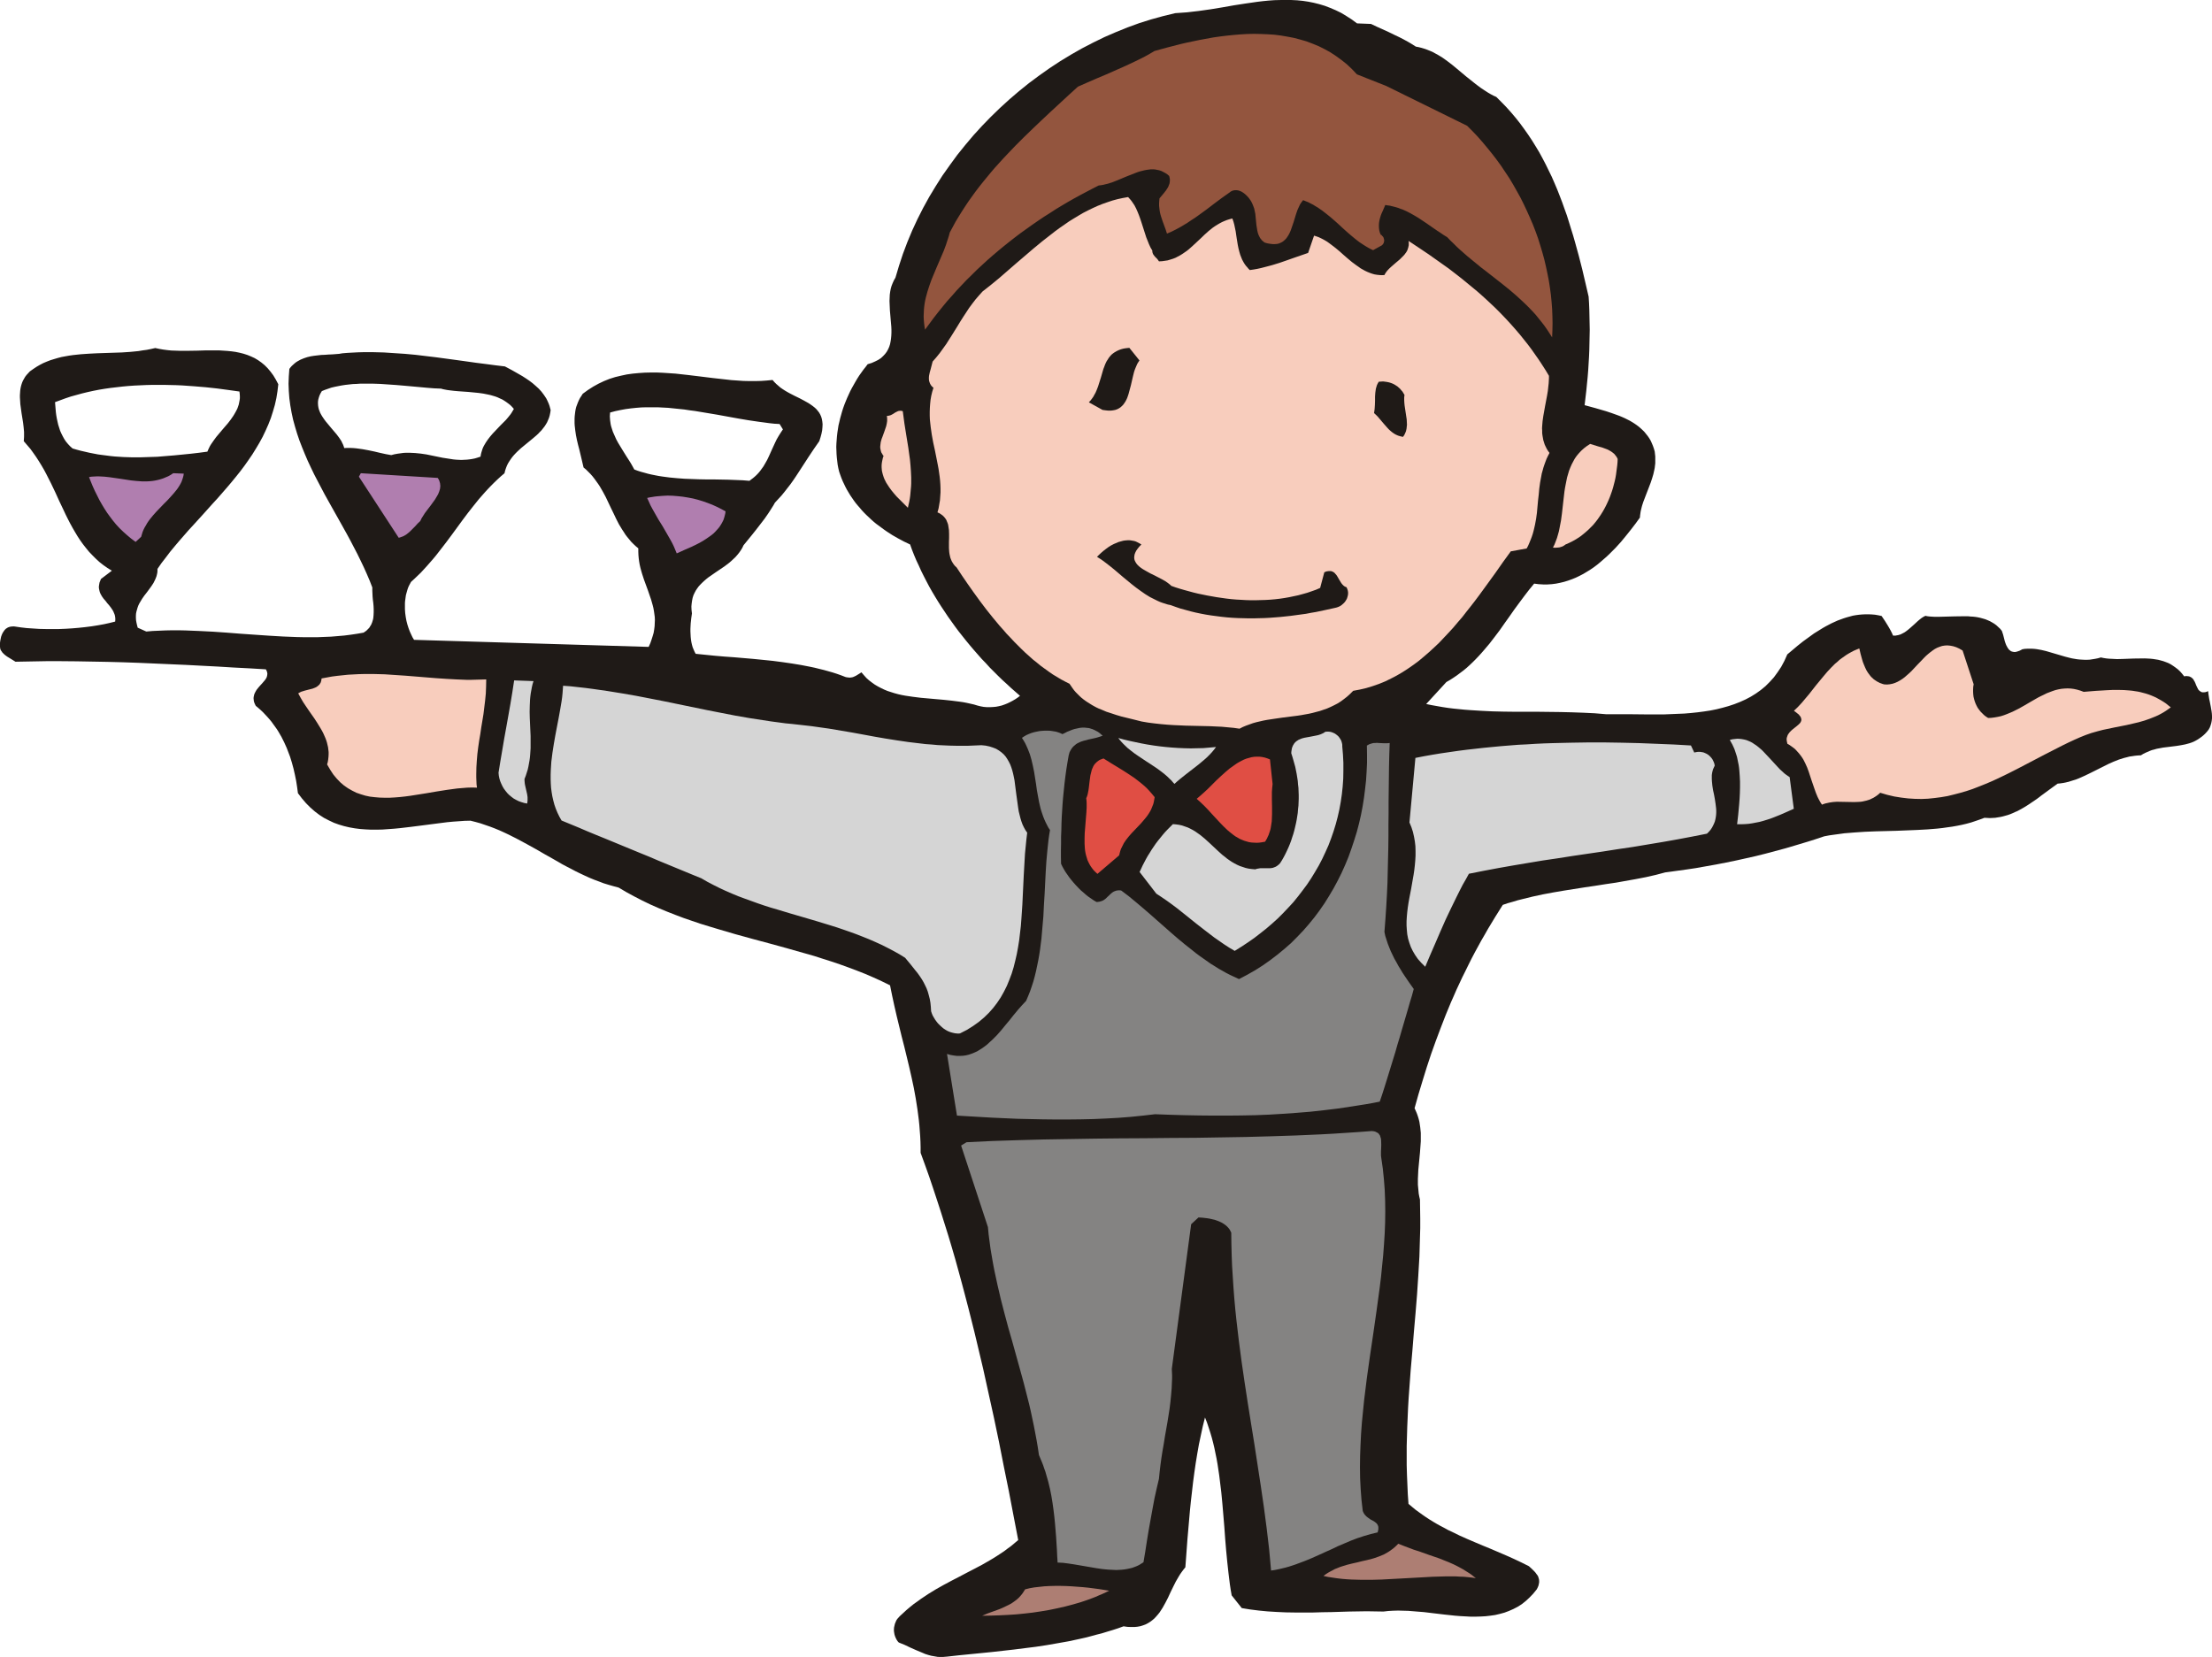
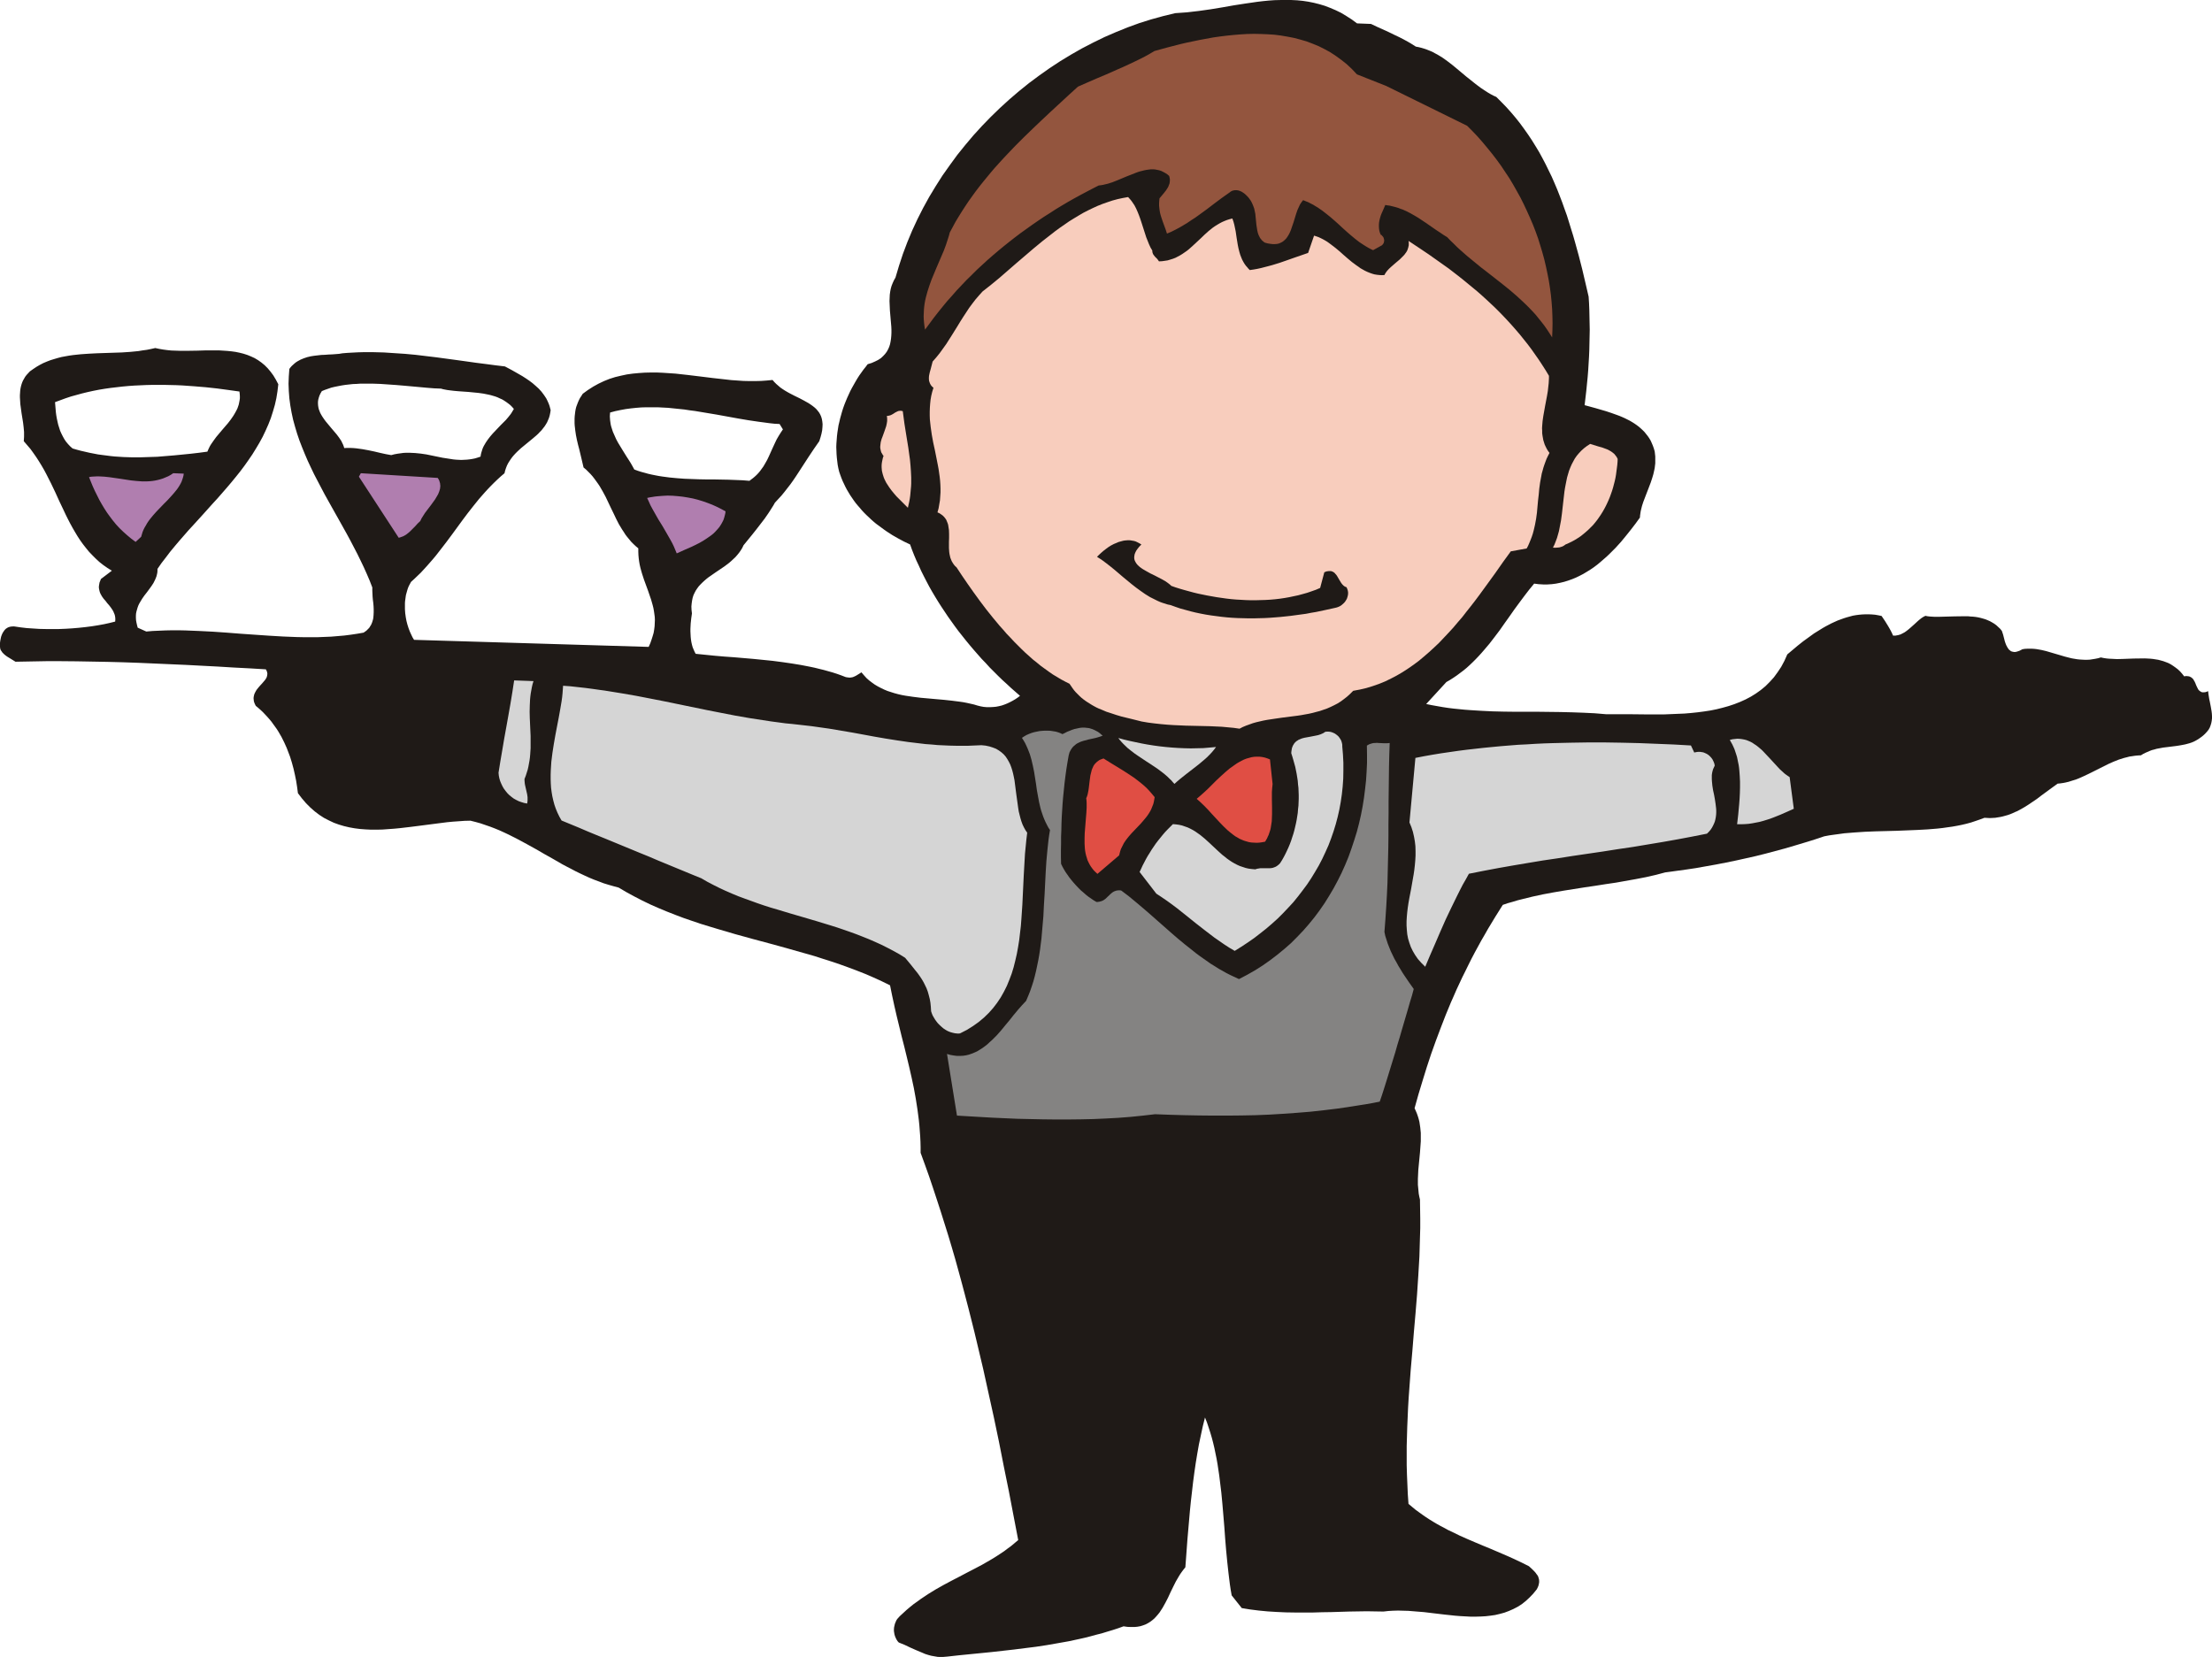
<svg xmlns="http://www.w3.org/2000/svg" width="3.309in" height="2.479in" fill-rule="evenodd" stroke-linecap="round" preserveAspectRatio="none" viewBox="0 0 16000 11989">
  <style>.brush1{fill:#1f1a17}.pen1{stroke:none}.brush3{fill:#f8cdbd}.brush5{fill:#d5d5d5}.brush6{fill:#848382}</style>
  <path d="m15972 5001-10 4-9 3-9 1h-15l-6-2-5-3-5-3-5-4-4-4-4-5-3-6-6-12-6-13-5-13-6-13-4-6-3-6-4-6-5-5-5-4-5-4-7-3-6-3-8-1-8-1h-10l-10 2-15-19-15-17-16-15-17-13-17-12-17-11-17-9-18-7-19-7-18-5-19-5-19-3-19-3-20-2-19-1-20-1-80 1-81 3-40 1-40-2-20-1-19-2-19-3-19-4-21 6-20 4-19 3-19 3-20 1h-18l-19-1-18-1-18-2-18-3-18-3-17-4-35-9-34-10-34-10-34-10-34-10-34-8-17-3-17-3-17-2-17-1h-35l-18 1-17 3-11 6-10 5-9 3-9 3-9 2-7 1-8-1-6-1-7-2-6-2-5-4-5-4-5-4-4-6-4-5-4-7-7-13-6-15-5-15-4-16-8-31-9-27-12-15-14-13-14-13-15-11-15-9-16-9-16-7-17-7-17-5-18-5-18-4-18-3-18-2-19-1-19-2h-19l-76 1-75 2-37 1h-35l-17-1-16-1-17-2-15-3-14 7-14 9-14 11-13 11-26 24-27 24-14 12-14 11-14 10-15 8-8 4-8 4-8 2-9 3-8 1-9 2h-19l-8-18-9-18-10-18-10-17-21-34-25-37-24-5-23-4-23-2-23-1h-23l-23 1-23 2-23 3-23 4-22 6-22 6-22 7-22 8-22 8-22 10-22 10-21 11-21 11-21 12-21 13-42 26-40 29-40 29-39 31-38 32-37 31-21 47-23 43-26 39-27 37-30 33-31 31-34 28-35 25-37 23-38 20-40 18-41 16-42 14-43 12-44 11-45 9-46 7-46 6-47 5-48 4-48 2-48 2-48 2h-144l-95-1h-182l-83-7-83-4-83-3-83-2-83-1-82-1h-165l-81-1-82-2-81-4-80-5-40-3-40-4-40-4-40-5-39-6-40-7-39-7-39-8 146-159 26-15 25-16 25-17 24-18 24-18 23-19 22-20 22-21 21-21 21-22 20-22 20-23 39-46 37-48 37-49 35-50 35-49 35-50 36-49 35-47 36-47 37-45 32 4 33 2h31l31-2 31-4 30-6 29-7 29-9 28-10 27-11 27-13 27-14 25-15 26-16 25-17 24-18 23-19 23-20 23-20 22-21 21-21 21-21 20-22 20-22 37-45 36-45 33-43 31-43 1-14 2-14 2-14 3-14 7-28 9-28 21-55 22-57 11-29 10-30 9-30 7-31 3-15 2-17 2-16v-50l-2-18-2-18-6-21-7-20-8-19-8-18-10-17-11-16-12-15-12-15-14-14-14-13-14-12-16-12-16-11-16-10-17-10-18-9-18-9-18-8-19-8-19-7-39-14-39-13-79-23-77-21 6-52 6-51 5-51 5-50 4-50 3-50 3-49 2-49 1-48 1-48 1-48-1-48-1-48-1-48-2-48-3-47-23-99-23-98-25-98-27-98-14-49-15-48-15-49-15-48-17-47-17-48-18-47-18-46-20-47-20-46-22-45-22-45-23-44-24-44-26-43-26-42-28-42-29-41-30-41-31-39-33-39-34-38-36-37-37-37-20-9-19-10-19-11-19-12-36-24-36-27-69-55-68-57-34-28-34-26-18-13-17-12-18-11-18-11-19-10-18-10-19-8-20-8-20-7-20-6-20-5-21-4-19-12-19-12-19-11-20-11-40-21-40-19-41-20-42-19-42-19-42-20-101-4-38-28-39-25-38-23-39-19-40-17-39-15-40-12-40-10-40-8-40-6-40-4-41-2-41-1-41 1-41 1-42 3-41 4-42 5-41 6-42 6-84 13-85 15-85 14-85 12-43 5-43 5-42 3-43 3-87 21-87 24-86 27-85 31-84 34-83 36-82 40-81 42-79 45-79 48-76 50-75 53-74 55-72 58-70 60-68 62-66 64-64 66-62 68-59 70-58 72-54 74-53 75-49 77-47 78-44 80-41 81-38 82-35 84-32 85-28 85-26 87-11 19-9 20-8 20-6 21-4 21-3 22-1 23-1 23 1 23 1 23 1 23 2 23 4 47 4 46 1 22v22l-1 22-2 21-3 20-4 20-6 19-8 18-10 18-12 16-14 15-16 15-20 13-22 11-25 11-29 9-15 20-16 20-15 21-15 21-14 22-13 22-13 23-13 23-12 23-11 24-11 24-10 24-10 25-9 25-8 25-7 25-7 25-6 26-6 25-4 26-4 26-3 26-2 26-2 26-1 26 1 25 1 26 2 26 3 26 3 25 5 26 6 25 8 23 8 22 9 22 10 21 10 21 11 21 12 20 12 20 13 19 13 19 14 19 15 18 15 17 15 18 16 17 16 16 17 16 17 16 18 16 18 15 19 14 19 14 19 14 20 14 40 26 42 24 43 23 44 21 14 39 15 38 16 38 18 38 17 38 19 38 19 37 20 38 21 37 22 37 22 36 23 36 24 36 24 36 25 35 25 35 26 35 27 34 27 34 28 34 28 33 28 32 29 33 30 31 29 32 31 31 30 30 31 30 32 29 31 29 32 28 32 28-17 13-18 12-19 11-19 10-19 9-20 8-20 7-21 5-21 4-22 2-22 1h-22l-23-2-22-4-24-6-23-7-26-6-27-6-26-5-28-4-55-7-56-6-57-5-56-5-56-5-56-7-27-4-27-4-27-5-26-6-26-7-25-8-25-8-24-10-23-11-23-12-22-13-21-15-21-16-19-17-18-20-18-21-14 9-13 8-13 8-13 6-7 3-7 2-7 1-8 1h-7l-8-1-9-1-9-2-31-12-31-11-31-10-32-9-32-9-33-8-32-8-33-7-67-13-67-11-69-10-69-9-69-7-70-7-70-6-70-6-70-5-70-6-69-7-69-7-8-15-7-16-7-17-5-18-4-18-3-19-2-19-1-20-1-20v-19l1-20 1-19 4-37 5-35-3-26-1-24 2-22 3-21 4-20 6-19 8-17 9-17 10-15 11-15 13-14 13-13 14-13 15-13 15-12 16-11 33-23 34-23 34-23 33-25 15-13 15-14 15-14 14-16 13-16 12-17 11-18 9-19 31-38 31-38 31-39 30-39 30-39 27-39 13-20 12-19 12-19 10-18 24-26 24-26 22-27 21-27 21-27 20-28 19-28 19-29 37-57 37-57 38-57 39-56 9-28 7-26 5-25 2-23 1-21-2-19-3-18-5-17-7-16-8-14-10-13-11-13-12-11-14-11-14-10-15-10-32-18-34-18-35-17-35-18-18-10-17-10-17-11-16-11-15-13-15-13-14-14-13-15-41 4-42 3-42 1h-42l-44-1-43-3-44-3-44-5-90-10-89-11-91-11-90-10-45-3-45-3-44-2h-44l-44 1-44 3-43 4-43 6-42 9-42 10-41 13-40 16-40 19-38 21-39 25-37 27-10 16-10 15-8 16-7 16-6 16-6 16-4 16-3 17-2 17-2 17-1 17v34l1 17 2 17 2 18 5 34 7 35 8 34 9 34 16 67 15 64 18 15 16 16 16 16 15 17 14 18 13 18 13 18 12 18 22 38 21 39 19 40 19 40 19 39 19 40 20 39 23 38 12 18 12 19 13 17 15 18 14 17 16 16 17 16 18 15v25l1 24 2 23 3 23 4 23 5 22 6 22 6 21 14 43 15 41 15 41 14 41 7 20 6 21 6 21 5 20 4 22 3 21 3 22 1 22-1 22-1 23-3 24-4 24-7 24-8 25-9 26-12 27-1697-51-11-18-10-21-10-22-9-24-8-25-7-27-5-27-4-29-2-29v-43l1-15 2-14 2-15 2-14 4-15 4-14 4-14 5-14 6-13 7-13 7-13 24-22 24-23 23-22 22-24 22-24 21-24 21-24 21-25 39-50 40-52 38-51 38-52 38-52 39-52 40-51 41-51 21-24 22-25 22-24 23-24 23-23 24-23 24-22 26-22 5-20 6-18 7-18 8-16 10-16 10-15 11-15 11-13 13-14 12-12 14-13 13-12 28-23 28-23 28-23 27-23 13-12 12-13 12-12 11-14 11-14 9-14 9-15 7-16 7-17 5-17 4-19 3-20-4-15-4-15-5-14-6-14-6-13-7-14-8-12-8-12-9-12-9-12-10-11-10-11-22-20-23-20-24-18-25-17-25-16-26-15-51-29-49-26-67-8-68-9-71-9-71-10-72-10-74-10-74-10-75-9-75-9-76-7-76-5-76-5-37-1-38-1h-76l-37 1-38 2-37 2-37 3-24 4-25 2-26 2-26 1-26 2-26 1-26 3-26 3-25 4-25 6-12 4-12 4-12 5-12 5-11 6-11 6-11 7-10 8-10 9-10 9-9 10-9 12-4 54-2 53 2 53 4 53 7 52 9 51 11 51 14 51 15 50 17 50 19 49 20 49 21 49 23 49 23 48 25 48 51 97 53 95 54 96 53 95 26 48 25 48 25 48 24 49 23 48 22 49 21 49 19 49v22l1 22 1 22 2 23 3 23 2 23 1 22v22l-1 22-2 21-2 10-3 10-3 10-4 10-4 9-6 9-5 9-7 8-8 8-8 8-10 7-10 7-46 8-47 7-47 6-47 4-48 4-49 2-49 2h-99l-50-1-51-2-50-2-102-6-102-7-101-7-102-8-101-7-99-5-50-2-49-2-48-1h-48l-48 1-47 2-46 2-46 4-62-28-5-19-4-18-3-17-1-17v-16l1-15 3-15 4-14 4-14 5-14 6-13 7-12 15-25 16-23 18-23 17-23 16-22 15-23 6-12 6-12 5-12 5-13 3-12 3-14 1-13v-14l29-42 31-40 31-41 33-40 33-39 34-39 34-39 35-38 70-77 69-77 35-38 34-39 34-39 33-39 32-39 32-40 30-40 29-41 28-41 26-42 25-42 24-44 21-44 20-45 18-46 15-47 14-48 11-49 8-50 6-51-18-34-18-30-20-27-21-25-22-22-23-19-24-17-25-15-26-12-27-11-28-9-28-7-29-6-29-4-30-3-30-2-31-2h-94l-63 2-63 1h-63l-30-1-31-1-30-3-30-4-29-5-28-6-31 7-30 6-30 4-30 5-30 3-31 3-30 2-30 2-60 2-60 2-60 2-58 3-30 2-28 2-29 3-28 3-28 4-28 5-27 5-27 7-27 8-26 8-26 10-26 11-25 13-24 14-24 16-24 17-12 13-12 13-10 13-8 14-8 14-6 14-5 15-4 15-3 15-2 15-1 16-1 15v16l1 16 1 16 1 17 9 66 11 68 4 34 3 33v34l-1 17-1 16 24 28 24 28 21 29 21 30 20 31 19 31 18 31 17 32 33 65 31 65 30 66 31 65 15 32 16 32 16 31 17 31 18 31 18 30 19 29 20 28 22 28 22 27 24 25 25 25 26 24 28 22 30 21 32 20-79 60-5 13-5 12-2 11-2 12-1 10 1 11 2 10 2 9 3 10 4 9 5 9 5 9 12 17 14 16 13 17 14 16 13 17 12 18 5 9 4 10 4 9 3 10 2 11 1 10v12l-1 11-40 10-41 9-44 8-44 7-47 6-47 5-47 4-48 3-49 2h-95l-47-1-46-3-45-3-43-5-41-6-8-1H86l-7 1-7 1-6 2-6 2-6 3-6 4-5 3-5 5-4 4-8 11-7 11-6 13-5 14-3 14-3 15-2 15v30l2 14 4 10 6 8 5 8 7 7 6 6 7 6 8 6 7 5 31 19 29 18 110-2 110-2h111l111 1 112 2 112 2 113 3 113 4 114 5 113 5 115 5 114 6 116 6 115 7 116 6 116 7 5 9 3 8 2 8 1 7-1 8-1 7-2 7-3 8-9 14-11 13-12 14-13 14-13 15-12 15-5 8-5 9-4 8-4 9-2 9-2 9-1 10 1 10 1 10 3 11 5 12 6 12 18 15 17 15 17 16 16 17 15 16 15 17 15 18 13 18 13 18 13 18 12 19 11 19 11 19 10 20 10 20 9 20 9 20 8 21 8 21 8 21 13 42 12 44 10 44 9 44 7 45 6 45 29 38 30 35 31 31 32 28 33 25 34 22 35 18 36 17 36 13 37 11 38 9 39 7 39 5 40 3 41 2h40l42-1 41-3 42-3 42-4 85-10 86-11 85-11 86-11 42-4 43-3 42-3 42-1 36 9 36 10 35 12 35 12 34 13 34 14 33 15 34 16 65 33 65 35 65 36 64 37 64 36 64 37 32 17 33 17 32 17 33 16 34 16 33 15 34 14 35 13 34 13 36 11 35 10 37 10 56 33 57 31 58 30 58 28 59 26 60 25 61 24 61 23 61 21 62 21 62 19 63 19 126 37 127 35 127 34 127 35 63 18 64 18 63 18 62 20 63 20 62 21 61 22 61 23 61 24 60 26 59 27 59 29 15 74 16 74 17 74 18 74 18 74 19 74 18 74 18 75 17 75 16 75 14 77 12 77 5 38 5 39 4 39 3 40 3 39 2 40 1 40v40l31 85 30 84 29 86 28 85 28 86 27 86 27 86 26 87 25 86 24 87 24 88 23 87 23 88 22 87 22 88 21 88 42 177 39 177 39 177 37 177 35 178 36 177 34 178 34 177-25 21-25 21-26 19-25 19-27 18-26 17-27 17-27 16-54 31-55 29-56 29-55 29-56 29-56 30-55 31-54 33-27 18-27 18-26 19-27 19-26 21-25 21-25 23-25 23-9 10-9 10-7 11-5 12-5 12-3 13-3 13-1 13v13l2 13 2 12 4 13 5 12 6 12 7 11 9 10 42 17 42 20 43 19 43 18 21 9 22 7 22 6 23 4 23 4 23 1h11l12-1 12-1 12-1 81-9 80-8 81-8 80-8 80-9 80-9 79-10 80-10 79-12 80-14 79-14 79-17 40-9 39-10 40-11 40-10 39-12 40-12 40-13 39-14 28 4 26 1h24l22-2 22-4 19-6 19-7 17-9 16-10 16-12 14-12 13-14 13-15 12-15 11-17 11-17 20-36 19-37 18-39 19-39 19-38 21-36 11-18 12-17 12-16 13-16 5-66 5-68 5-68 6-69 6-69 6-69 7-69 8-69 8-70 9-68 10-69 11-67 12-68 14-66 14-65 16-64 14 35 12 36 12 37 11 37 10 38 9 38 8 39 8 39 7 40 6 40 6 40 5 41 10 82 8 84 7 83 7 84 6 84 7 84 8 83 9 82 5 41 5 40 6 40 7 40 73 92 30 5 31 5 32 4 32 4 63 6 65 4 66 3 65 1h132l66-2 66-1 65-2 64-2 64-1 63-1 61 1 60 1 35-4 35-2 36-1 37 1 37 1 37 3 37 3 38 3 75 9 76 9 38 4 37 4 38 3 37 2 37 2h36l36-1 36-2 35-4 35-5 34-8 33-9 32-12 32-14 31-16 30-19 29-23 27-25 27-28 26-32 7-14 5-12 3-13 2-11v-11l-1-11-3-10-3-10-5-9-7-9-7-10-8-9-19-19-21-19-54-27-55-26-56-25-56-24-56-24-56-23-57-24-56-24-56-25-55-27-28-13-27-15-27-14-27-15-27-16-26-16-26-17-26-18-25-18-26-19-24-20-25-21-5-70-3-70-3-70-2-70v-138l2-70 2-69 3-69 3-69 4-68 5-69 10-137 12-137 11-137 12-137 11-136 9-137 4-68 4-69 2-68 2-69 2-68v-69l-1-69-1-69-5-22-4-21-2-22-2-21-2-21v-43l1-21 2-43 4-42 4-41 4-42 3-41 3-41v-61l-2-20-2-20-3-20-3-20-5-20-6-20-7-20-8-19-9-20 28-100 30-99 30-97 32-97 34-95 35-93 36-93 38-92 20-45 20-46 21-45 21-45 22-44 22-45 22-44 23-44 24-44 24-44 25-43 25-44 26-43 26-43 27-43 27-43 35-12 36-10 36-11 36-9 73-18 74-16 75-14 76-13 76-12 76-12 75-11 76-12 75-11 73-13 73-13 72-14 35-8 35-8 34-9 34-9 74-10 73-10 74-11 73-13 73-13 72-14 73-15 72-16 71-16 72-18 71-19 71-19 71-21 70-21 71-22 69-23 37-7 36-5 37-5 36-5 75-6 75-5 75-3 76-2 76-2 75-3 74-3 74-4 37-3 36-3 36-4 35-5 36-5 34-6 35-7 34-8 33-9 33-11 32-11 32-12 20 1 19 1 20-1 19-1 18-3 19-3 18-4 18-5 18-5 17-6 17-7 17-8 17-7 17-9 16-9 16-9 32-20 31-21 31-21 30-23 60-44 59-43 20-2 20-3 19-4 19-4 19-6 19-6 19-6 18-7 36-16 36-17 36-18 36-18 36-18 36-18 36-16 38-15 19-6 19-6 20-5 19-5 21-3 20-3 21-2 21-1 16-10 16-8 16-7 16-7 16-6 16-4 17-5 16-3 32-6 33-4 32-4 32-4 31-5 31-6 15-4 15-4 15-5 15-6 14-7 14-8 14-9 14-10 14-11 13-12 13-14 13-16 9-16 6-16 5-17 3-16 2-17v-17l-1-17-2-17-6-35-7-36-4-18-3-19-3-19-2-19zM525 3245l-18-16-15-16-15-18-12-18-11-20-10-20-9-20-7-22-7-22-5-22-5-23-4-23-3-23-2-24-2-24-2-24 38-14 38-14 39-13 40-11 40-11 41-10 41-9 41-8 42-7 42-6 43-5 43-5 43-4 43-3 43-2 44-2 43-1h87l43 1 43 1 44 2 42 3 43 3 84 7 83 9 82 11 79 11 2 17 1 16v16l-2 15-3 15-3 15-5 15-5 14-7 14-7 13-8 14-8 13-18 26-20 26-43 50-42 50-19 26-18 26-8 13-7 14-6 13-6 14-60 8-60 7-60 6-61 6-61 5-60 5-62 2-61 2h-61l-61-2-31-2-31-2-30-3-31-4-31-4-30-4-31-6-31-6-30-7-31-7-30-8-31-9zm1965-3-4-13-5-13-6-12-6-13-8-12-8-12-9-12-9-12-40-47-39-47-9-12-9-13-8-12-7-12-7-13-5-13-5-13-3-13-2-13-1-14v-14l2-15 4-15 5-15 7-15 10-17 22-9 23-8 23-8 25-6 25-5 26-5 26-4 27-3 27-3 27-1 28-2h86l58 2 58 4 58 4 58 5 56 5 55 5 54 5 51 4 49 2 14 4 15 3 16 3 15 2 33 4 34 3 71 5 72 7 36 5 35 7 18 4 17 5 17 5 16 6 17 8 16 7 15 9 15 10 15 11 14 11 13 13 13 15-6 10-6 10-6 10-7 10-16 20-17 20-38 38-38 40-19 20-18 21-17 22-15 22-7 12-7 12-6 12-5 13-4 13-4 13-3 13-2 14-21 7-20 6-20 4-20 3-19 2-20 1-20 1-19-1-19-1-20-2-19-3-19-3-39-6-39-8-39-8-39-8-41-6-40-4-21-1-21-1h-21l-21 1-22 3-22 3-22 4-23 6-39-7-41-9-42-10-43-9-22-4-22-4-22-3-22-3-22-2-22-1h-22l-21 1zm2098 155-12-22-13-23-15-24-15-23-31-50-31-51-14-26-12-27-12-27-9-28-4-13-3-14-2-14-2-14-1-14-1-14 1-14 1-14 37-10 38-8 38-7 38-5 38-4 38-3 38-1h78l38 2 39 2 39 4 39 4 39 4 39 6 39 5 78 13 78 13 77 14 77 14 77 13 75 11 38 5 37 5 37 4 37 2 24 39-16 24-15 24-14 24-12 25-23 50-22 49-12 25-13 23-14 24-16 22-8 11-9 11-10 11-10 10-11 10-12 10-12 9-13 10-50-4-51-2-52-2-52-1-53-1h-53l-53-1-54-2-53-2-53-4-53-5-53-7-26-4-26-5-25-5-26-6-25-7-26-7-25-8-24-9z" class="pen1 brush1" />
  <path d="m10027 622 585 288 39 39 37 39 36 41 35 42 34 42 33 43 32 44 30 45 30 45 28 47 26 46 26 47 24 48 23 49 22 49 21 49 19 49 18 50 16 51 15 50 14 51 12 51 11 52 10 51 8 51 7 52 5 51 4 52 2 51 1 52-1 51-2 51-19-30-19-29-19-27-21-27-21-26-21-26-22-24-23-24-23-23-24-23-24-22-24-22-49-42-51-41-51-40-51-40-52-40-50-41-51-42-49-43-25-23-23-23-24-23-23-24-26-16-25-17-26-17-26-18-52-36-54-36-27-16-28-16-29-15-29-13-15-5-15-6-16-5-15-4-16-4-16-4-16-2-17-3-10 24-11 25-6 13-5 13-4 13-4 14-3 14-2 13-1 14v14l1 15 2 14 4 14 6 15 5 2 4 4 3 4 4 4 3 4 2 5 2 6 1 5 1 5v6l-1 5-1 6-2 5-3 5-4 5-4 5-65 36-17-8-17-9-17-10-16-10-32-21-31-24-30-25-29-25-30-27-29-27-29-26-30-26-31-25-31-24-16-11-16-11-17-10-16-10-18-9-17-9-18-7-19-8-8 10-8 11-7 11-6 13-12 26-10 29-18 59-20 58-6 14-6 13-7 12-7 11-8 11-9 9-10 9-10 7-12 6-12 5-14 3-15 1h-16l-17-2-19-3-21-6-7-5-7-6-7-6-5-7-6-7-4-7-4-8-4-8-6-17-4-18-3-19-3-19-4-40-4-41-4-19-4-19-7-19-7-17-5-10-6-11-7-10-8-11-9-10-10-10-10-9-11-8-11-7-11-5-12-4-13-2h-12l-6 1-6 1-7 2-6 3-6 3-6 5-58 41-55 41-55 42-55 40-28 20-28 18-28 19-28 17-29 17-30 16-30 15-31 13-9-28-11-30-11-30-10-30-5-16-4-16-3-17-2-16-2-18v-17l1-18 2-19 16-19 15-18 15-19 13-20 5-9 4-11 4-10 2-11 1-11v-11l-2-11-3-12-14-12-14-9-15-8-14-7-15-5-15-3-15-3-15-1h-15l-16 2-15 2-16 3-16 4-16 4-16 5-16 6-66 26-67 28-33 13-34 11-17 4-16 4-17 3-17 2-45 23-44 23-45 24-44 24-44 25-44 26-43 26-43 28-43 27-43 29-42 29-42 30-42 30-41 31-41 32-40 32-40 33-40 34-39 34-38 35-38 35-37 37-37 36-36 38-36 38-34 39-35 39-33 40-33 41-32 41-31 42-31 42-4-24-3-25-2-24-1-24 1-23 1-24 2-22 3-23 4-22 5-22 6-22 6-22 14-43 15-42 35-84 36-84 18-42 16-43 7-22 7-21 7-22 6-23 21-39 21-39 23-38 23-37 24-37 24-36 25-35 26-36 26-34 27-34 28-34 28-34 28-33 29-32 29-32 30-32 61-64 62-62 64-62 64-61 65-61 66-61 66-61 67-61 68-30 69-30 69-29 70-31 70-31 70-33 35-17 35-18 34-19 34-20 91-25 93-24 47-11 48-10 48-10 49-9 49-9 49-7 49-6 49-5 49-4 50-3 49-1 48 1 49 2 48 3 48 6 47 8 47 9 46 12 45 13 45 17 44 18 42 21 42 23 41 27 40 29 39 31 37 35 36 38 212 84z" class="pen1" style="fill:#93553e" />
  <path d="M8335 1813v7l1 6 2 6 2 6 7 10 7 9 8 8 8 8 7 9 6 9 22-1 21-3 20-3 20-6 19-6 18-7 17-9 17-9 16-10 16-11 16-11 15-12 29-26 28-26 29-27 28-27 29-26 30-24 16-11 16-10 17-10 17-9 18-8 18-7 19-6 20-5 8 23 6 22 5 24 5 24 7 48 8 49 5 25 6 24 7 24 9 23 5 12 6 11 6 11 7 11 8 11 9 10 9 11 10 10 28-4 28-5 27-6 27-7 27-7 26-7 26-8 26-8 52-18 51-18 52-18 52-18 43-125 16 5 17 6 15 7 16 8 16 9 15 9 15 11 15 11 30 23 30 25 29 26 30 26 30 25 31 23 16 11 15 11 16 9 16 9 17 8 17 7 17 6 17 5 18 3 18 2 18 1 19-1 4-8 5-8 5-7 6-8 13-14 15-14 31-27 32-27 14-14 14-14 7-8 5-7 6-8 5-8 4-8 3-9 3-9 2-9 2-9v-20l-2-11 74 49 73 49 72 51 72 51 35 27 35 27 34 27 34 28 34 28 34 28 33 29 33 30 32 30 32 30 31 31 31 32 30 32 30 33 29 33 29 34 28 35 28 35 27 36 26 37 26 37 25 38 25 39 24 40v18l-1 18-1 18-2 18-4 37-6 36-14 74-13 73-5 35-3 36-1 17 1 17v18l2 16 3 17 3 17 5 16 5 16 7 15 8 16 9 15 11 15-11 21-10 21-8 21-8 22-7 21-6 22-6 21-4 22-8 43-6 44-4 44-5 43-4 44-4 44-6 44-8 43-5 22-5 21-6 22-7 21-8 21-9 22-9 21-11 21-115 21-56 77-56 80-58 80-59 81-30 40-31 40-31 39-31 40-33 38-32 38-34 37-34 36-34 36-36 34-36 33-37 32-37 31-39 29-39 27-40 26-41 24-42 22-43 21-44 18-46 16-46 14-47 11-48 9-22 22-22 20-23 18-23 17-24 15-25 13-25 12-25 11-26 9-26 9-27 7-26 7-27 6-28 5-27 5-27 4-55 7-55 7-55 8-53 8-27 5-26 6-26 6-25 7-25 9-25 9-24 10-23 12-42-6-43-4-43-4-43-2-43-2-43-1-44-1-43-1-45-1-44-2-45-2-45-3-45-4-46-5-47-6-47-8-72-18-74-18-37-11-36-12-37-12-35-15-18-7-17-8-17-9-16-9-16-10-16-10-15-10-15-11-15-12-14-13-13-13-13-13-13-15-11-15-11-16-11-16-30-15-30-16-30-18-30-18-29-20-29-21-29-21-28-23-29-23-28-25-28-25-27-26-27-27-27-27-26-28-27-28-25-29-26-29-25-30-25-30-48-60-46-61-45-62-43-61-41-60-39-59-11-10-9-11-8-12-7-12-5-12-5-13-3-13-3-14-2-14-1-14-1-15v-44l1-29v-29l-1-28-2-13-2-13-2-13-4-12-5-12-5-12-7-10-8-10-10-10-11-8-12-8-15-7 8-29 5-29 5-29 2-29 2-28v-29l-1-28-2-28-3-28-4-28-4-28-5-27-11-56-11-55-12-55-10-55-4-28-4-28-3-27-3-28-1-28v-28l1-29 2-28 3-29 5-29 7-29 9-29-11-10-8-10-6-11-4-11-3-10-1-12v-11l1-12 5-24 7-25 7-27 7-27 27-31 25-31 23-32 23-32 42-66 41-66 20-33 21-33 21-32 21-32 23-31 23-30 25-29 26-29 61-48 62-51 61-53 61-53 62-53 62-53 63-52 64-50 32-25 33-24 32-22 33-23 34-21 33-20 34-20 35-18 35-17 35-16 35-14 37-13 36-12 37-10 37-8 39-7 8 9 9 10 8 10 7 10 14 21 12 23 11 25 10 25 9 25 9 27 17 53 17 53 10 25 10 25 11 24 13 22z" class="pen1 brush3" />
-   <path d="m8242 2608-8 12-8 13-6 14-6 14-6 15-5 15-4 16-4 16-15 65-17 63-5 15-5 14-6 13-7 13-8 12-8 11-9 9-10 9-12 8-12 6-14 5-16 3-16 2h-19l-19-2-22-3-99-55 12-13 10-13 10-14 8-15 8-14 7-16 6-15 6-16 20-63 18-62 6-15 5-14 6-14 7-14 8-12 8-13 9-11 10-11 11-9 13-9 14-8 15-7 16-6 19-5 20-3 21-2 73 91zm1917 249-2 19v20l1 19 2 20 6 40 6 40 3 19 1 20 1 19-2 18-1 10-2 9-2 9-3 8-4 9-4 9-5 8-6 8-18-4-17-5-16-7-14-8-14-10-12-10-12-11-12-13-22-25-23-27-11-13-12-14-13-13-13-12 2-15 2-14 1-15 1-15 1-30v-30l1-15 1-14 2-14 2-14 4-14 4-13 6-12 7-12 16-1 16-1 15 2 14 2 14 3 13 4 13 5 12 6 11 7 11 7 10 9 10 9 8 10 9 10 7 12 7 11z" class="pen1 brush1" />
  <path d="m6530 2975 12 90 14 88 7 43 7 43 6 44 6 43 4 43 3 42 2 44v43l-1 21-2 22-2 22-2 22-3 22-4 22-5 22-5 23-41-41-41-41-19-22-18-22-16-22-15-23-7-11-6-12-6-12-5-12-4-12-4-13-3-12-3-13-1-12-1-13v-13l1-14 2-13 3-14 3-14 5-14-6-8-5-9-5-8-3-9-2-9-2-9-1-8v-9l1-9 1-9 1-9 2-9 5-18 7-18 13-36 13-38 4-18 3-19v-19l-1-10-1-9h9l8-2 8-2 7-3 13-7 12-8 7-4 6-3 6-3 7-3 7-1 8-1 8 1 9 2zm5171 346-1 22-2 23-3 23-3 23-3 23-4 23-5 23-6 23-6 23-7 23-8 23-8 22-9 22-10 22-10 21-11 21-12 21-13 21-13 19-14 20-15 19-15 18-17 17-17 17-18 16-19 16-19 15-21 14-21 13-22 12-23 11-23 10-5 4-6 4-5 3-6 3-12 4-11 3-12 1-12 1h-11l-10-1 11-22 9-23 9-24 7-24 7-25 5-25 5-26 5-26 7-52 6-53 6-53 6-52 4-26 5-26 5-25 5-25 7-24 7-24 9-23 10-23 11-21 12-22 14-20 16-19 17-18 20-18 21-16 23-15 29 9 29 9 29 8 27 10 13 5 13 7 12 7 11 8 11 9 9 11 9 12 7 14z" class="pen1 brush3" />
  <path d="m3166 3458 6 9 5 10 3 10 3 10 1 10 1 9-1 10-1 10-3 10-3 10-4 10-4 10-11 19-12 20-29 40-29 38-15 20-12 19-12 19-9 19-19 18-18 20-19 19-18 18-9 8-10 8-9 7-10 6-11 6-11 4-11 4-11 3-288-442 14-25 556 34zm-1837-31-2 15-4 15-5 15-5 14-7 14-8 14-9 14-9 13-22 27-23 26-24 26-26 26-26 27-26 27-25 28-23 28-11 15-10 15-9 16-9 15-8 16-7 17-5 17-5 17-40 37-31-23-30-25-28-25-27-26-25-27-23-28-22-29-21-29-20-31-18-30-18-32-16-32-16-32-15-33-14-34-13-33 18-3 18-1 19-1h18l38 2 37 4 77 11 78 12 39 4 39 3h39l19-1 20-2 19-3 19-4 19-5 19-6 19-8 19-8 18-10 18-12 76 3zm3919 273-2 16-4 16-4 15-5 15-7 14-7 13-8 13-8 12-10 12-10 11-10 11-11 11-12 10-12 9-13 9-13 9-26 17-28 16-28 14-29 14-55 24-51 23-10-24-10-24-12-25-13-24-28-49-29-50-31-50-29-51-14-25-14-26-12-27-12-26 18-4 19-3 18-3 18-2 37-3 37-2 37 1 37 3 37 4 37 6 37 7 35 9 36 11 34 12 34 13 33 15 32 16 31 17z" class="pen1" style="fill:#b07eaf" />
  <path d="m8256 3940-15 15-12 15-10 14-7 14-5 13-2 12-1 11 1 12 3 10 5 10 6 10 7 9 9 9 10 9 11 8 12 8 26 15 27 15 29 14 29 15 27 14 26 15 11 8 11 8 10 8 8 8 31 11 32 10 31 9 33 9 33 9 33 8 34 7 34 7 34 6 34 6 35 5 35 5 35 4 35 3 36 2 35 2 35 1h36l35-1 35-1 35-2 34-3 35-4 34-5 34-6 33-7 33-7 33-9 32-9 32-11 31-11 30-13 30-113 9-4 9-3 8-1 8-1h14l6 2 6 2 5 3 5 3 5 4 4 5 9 10 7 11 14 24 14 23 8 10 9 9 4 3 5 3 6 3 6 2 5 12 4 12 2 12v13l-2 12-3 11-4 12-6 10-7 11-8 9-9 8-9 8-11 7-11 5-11 4-12 3-68 15-71 15-36 6-36 7-37 5-37 5-37 5-37 4-38 4-38 3-39 3-38 2-39 1-38 1h-39l-38-1-39-1-39-2-38-3-39-4-38-5-38-5-38-6-37-7-38-8-37-9-36-10-37-10-35-12-36-13-20-4-19-6-19-6-19-7-18-8-18-9-18-9-18-9-34-21-33-23-33-24-32-25-63-52-61-52-32-26-31-24-31-23-33-21 14-14 15-14 16-14 18-14 19-14 19-12 21-11 22-9 11-5 11-3 11-3 11-3 11-2 11-1 12-1h11l11 1 11 2 12 2 11 3 11 5 10 5 11 6 11 7z" class="pen1 brush1" />
-   <path d="m14276 4951-3 18-1 19v18l1 18 2 17 4 17 5 17 6 16 7 15 8 15 10 14 11 14 12 12 13 13 14 11 16 10 23-1 23-3 23-4 23-5 22-7 21-8 22-9 21-9 42-21 41-23 41-24 40-23 21-12 20-10 21-10 20-10 21-8 21-8 21-7 21-5 22-4 22-2 22-1 23 1 23 3 23 5 24 7 24 9 85-7 84-5 42-2h40l41 1 40 3 20 2 19 3 20 3 19 4 19 5 19 5 19 6 19 7 19 8 18 8 18 10 18 10 18 11 18 12 17 14 18 14-18 13-17 12-19 12-18 10-19 10-20 9-20 8-20 8-20 7-20 7-21 6-21 6-43 10-43 10-86 17-86 18-42 11-42 12-20 7-20 7-20 8-20 8-43 19-43 20-43 21-43 22-86 44-86 45-86 45-86 44-43 21-44 21-44 20-43 18-45 18-44 17-45 15-45 13-46 12-45 11-47 8-46 6-48 5-47 2-49-1-48-3-50-6-50-8-51-12-51-15-12 11-13 10-12 8-13 8-13 6-12 6-13 4-13 4-13 3-13 3-13 2-14 1-26 1h-27l-53-1-54-1-27 2-27 4-13 3-14 3-13 4-13 5-9-13-8-14-8-15-7-14-12-29-11-31-21-61-20-61-11-30-13-29-7-14-7-14-8-13-9-13-10-13-10-12-11-12-11-12-13-11-14-10-14-10-16-9-3-12-2-11-1-10 1-10 3-9 3-9 4-8 6-8 5-7 7-7 7-7 7-6 15-12 15-12 13-11 11-11 4-6 3-6 2-6 1-7-1-6-2-7-3-8-6-7-7-9-10-8-11-9-14-10 29-28 28-30 26-31 27-32 51-65 53-64 27-32 28-30 14-14 15-15 16-13 15-14 16-12 17-12 17-12 18-11 18-10 19-10 19-8 20-8 9 39 11 40 6 20 8 20 8 19 9 19 11 18 12 16 6 8 7 8 8 7 7 7 8 6 9 6 9 6 10 5 9 5 11 4 11 4 11 3 21 1 20-2 20-4 18-6 18-8 18-10 17-11 16-12 16-14 16-14 16-15 15-16 30-32 31-32 15-16 15-15 16-14 16-13 16-12 16-11 17-9 18-7 18-6 19-3 19-1 21 2 21 4 22 7 22 10 24 14 80 244zm-10759-35-1 51-2 51-5 51-6 49-6 49-8 49-8 48-7 48-8 47-7 48-6 48-4 48-3 48-1 49v24l1 25 1 25 3 25-35-1-36 1-36 3-36 3-37 5-37 5-38 6-38 6-76 13-76 12-38 6-38 5-37 4-38 3-36 2h-37l-35-1-35-3-35-4-33-7-33-10-32-11-30-15-30-17-29-20-27-23-26-27-25-30-23-35-22-38 5-18 3-18 2-19 1-17v-18l-2-17-2-17-4-17-4-17-5-16-6-16-7-16-7-16-8-16-9-16-9-15-19-31-20-31-21-30-21-30-21-31-20-30-18-31-17-31 10-6 12-6 13-4 13-4 27-7 28-7 13-5 12-5 11-7 9-8 5-4 3-5 4-6 3-5 2-7 2-7 1-7 1-8 38-7 38-7 39-5 38-4 38-4 38-2 38-2 38-1h75l38 1 38 1 75 5 75 5 74 6 74 6 74 6 74 5 73 4 72 3h36l36-1 36-1 36-1z" class="pen1 brush3" />
  <path d="m3859 4928-7 23-5 22-4 22-4 22-3 23-2 22-1 22-1 22-1 44 1 44 2 44 2 44 2 44v88l-3 45-2 22-3 22-4 22-4 22-5 22-7 22-7 22-9 23v11l1 12 1 11 2 11 5 22 5 22 5 22 3 21v23l-1 11-2 12-21-4-20-6-20-7-18-9-18-10-16-12-16-13-14-14-13-16-12-16-10-17-9-19-8-19-6-20-4-20-2-21 13-81 14-82 14-83 15-83 15-84 15-85 14-85 13-85 140 5zm1876 311 45 5 44 5 44 5 43 6 85 12 83 14 83 14 82 15 81 15 81 14 82 13 82 12 42 5 42 5 42 5 43 3 43 4 43 2 44 2 45 1h91l46-2 48-2 30 3 28 6 25 8 23 9 20 12 18 13 17 15 14 16 12 18 11 19 10 20 8 21 7 22 6 23 5 23 5 25 13 101 14 101 4 25 6 24 6 24 7 23 8 22 10 21 11 20 13 19-6 50-5 51-5 51-3 52-6 105-5 105-5 106-7 104-4 52-6 51-6 51-8 50-9 49-11 48-12 48-14 46-17 45-18 44-21 42-23 41-26 39-29 38-31 35-35 34-38 32-42 30-45 28-49 25-9 1h-9l-10-1-9-1-18-4-17-5-17-7-16-9-15-10-14-12-13-12-13-13-11-14-10-14-9-15-8-14-6-15-5-15-2-32-3-30-5-28-7-27-7-25-9-24-11-23-11-22-13-22-14-21-15-21-17-21-35-44-39-47-42-26-43-24-44-23-44-22-44-20-46-20-45-18-46-18-47-17-46-16-47-16-48-15-95-29-95-28-96-28-96-29-48-14-47-15-47-16-47-17-47-17-46-17-46-19-46-20-45-21-44-22-44-23-43-25-64-26-63-26-63-26-63-26-63-26-63-27-64-26-63-26-63-26-63-26-63-26-64-26-63-26-63-27-63-26-63-26-16-28-14-29-12-29-10-29-8-30-7-31-5-30-4-31-2-31-1-32v-31l1-32 2-32 2-31 4-32 4-32 10-64 11-63 12-63 12-62 11-61 10-59 4-29 3-29 2-28 2-27 54 4 54 6 54 6 53 7 105 15 105 17 104 18 103 20 102 20 102 21 102 21 102 21 102 20 103 20 103 18 104 16 52 8 53 7 52 7 53 5zm7210 384 30 229-49 22-48 21-25 10-25 10-24 9-25 8-26 8-26 7-26 5-26 5-27 4-27 2-28 1h-28l8-70 7-76 3-40 2-40 1-41v-41l-2-41-3-41-2-20-3-20-4-19-4-20-4-19-6-19-6-18-6-18-8-18-8-17-9-16-9-16 19-5 18-2 18-2 17 1 16 2 16 3 16 4 15 6 14 6 15 8 13 9 14 9 13 10 13 11 13 11 12 12 48 51 47 51 23 25 24 22 12 11 12 9 13 9 12 8zm-690-178 14-3 14-2h13l13 2 12 2 12 5 11 5 10 6 10 8 8 8 8 9 7 10 5 10 5 11 4 12 2 12-6 13-6 13-4 14-3 14-2 14v30l1 16 3 31 5 32 7 32 6 33 5 33 4 33 1 16v16l-1 16-2 16-3 16-4 16-6 15-7 15-8 15-10 15-12 14-14 14-106 21-106 20-107 19-108 18-108 18-109 16-108 17-109 16-109 16-108 17-109 16-108 18-107 18-108 19-106 20-106 21-22 40-23 40-21 41-21 42-41 84-40 84-38 86-37 86-37 85-36 85-28-28-25-28-20-29-17-29-14-29-11-31-9-30-6-31-3-32-2-31v-32l2-33 3-33 4-33 5-33 6-34 13-67 12-69 6-34 5-34 4-35 3-34 2-35v-34l-1-35-4-34-6-34-8-35-11-34-14-34 43-467 61-12 62-11 61-10 62-9 62-9 62-8 62-7 62-7 62-6 63-6 62-5 63-5 62-3 63-4 63-3 62-2 126-3 125-2h126l125 2 125 3 125 5 124 5 123 7 24 51zm-2546-44 5 59 3 59v58l-1 57-4 57-6 56-8 55-10 55-12 53-14 53-16 52-18 52-19 50-22 49-23 49-25 48-27 46-28 46-30 45-32 43-33 43-34 42-37 40-37 39-39 39-41 37-42 36-43 34-44 34-46 32-47 31-48 30-39-23-37-24-36-25-36-25-68-52-68-53-67-54-68-54-36-27-36-26-38-26-38-25-121-157 11-23 11-24 12-23 12-23 13-23 14-22 14-23 15-22 15-22 16-21 17-21 17-21 17-20 19-20 19-19 19-19 23 2 22 3 22 5 20 7 20 7 19 9 19 10 18 11 17 12 17 12 16 13 17 14 32 29 31 29 32 30 32 29 17 13 17 14 17 12 18 12 19 11 19 10 20 9 21 7 21 7 22 5 24 3 24 2 12-4 12-2 12-2h69l11-1 11-2 11-4 10-4 11-7 10-8 10-10 14-22 13-23 12-23 11-23 11-24 10-24 9-24 8-25 8-24 7-25 6-25 6-26 5-25 4-25 4-26 2-26 3-26 1-25 1-26v-26l-1-26-1-26-3-25-2-26-4-26-4-25-5-25-5-25-7-25-7-25-7-24-8-25 1-13 2-13 2-11 4-11 4-9 5-8 5-8 7-7 6-6 8-5 7-5 9-4 17-7 19-5 39-7 41-8 19-4 18-6 9-4 9-4 8-5 7-5 12-1h12l11 1 12 3 10 4 11 5 9 6 9 7 9 8 7 9 6 9 6 10 4 11 3 11 2 11v12z" class="pen1 brush5" />
  <path d="m7976 5323-16 6-16 5-17 5-18 4-37 8-37 10-18 6-17 8-8 4-8 5-7 6-7 6-7 6-6 7-6 8-5 8-5 9-5 10-3 11-3 11-9 52-8 50-7 51-6 49-5 49-5 49-4 48-3 48-3 48-2 48-1 48-2 48v48l-1 49v49l1 50 9 19 11 20 12 20 14 20 14 20 15 19 16 19 17 19 17 18 18 18 19 16 18 16 19 15 19 13 19 13 19 11h8l7-1 7-1 7-2 13-4 11-6 10-7 9-8 9-9 9-8 9-9 9-8 9-7 10-6 6-2 5-2 6-2 7-1 6-1h15l8 2 53 40 52 43 51 43 51 44 51 45 50 44 51 45 51 44 52 43 52 41 26 21 27 20 27 19 27 19 27 19 28 17 28 18 29 16 28 16 30 15 30 14 30 14 59-31 58-33 55-35 54-38 51-39 50-41 48-42 45-45 44-46 41-47 40-49 38-51 36-52 33-53 32-54 30-56 28-56 26-58 24-58 21-59 20-60 19-61 16-61 14-61 12-62 10-63 8-63 7-63 4-63 3-63v-63l-1-63 10-6 10-5 10-3 10-3 11-2h10l11-1 11 1 21 1 21 1h21l10-1 9-1-3 87-2 86-1 84-1 85-1 83v83l-1 83v83l-1 83-2 84-2 85-2 85-4 87-5 88-6 90-7 91 6 29 9 28 9 28 11 28 11 27 13 27 13 27 15 26 14 26 16 26 15 25 16 24 32 47 32 45-13 48-15 49-14 49-15 51-15 51-15 51-15 52-16 52-15 53-16 52-16 52-16 52-16 52-16 51-16 50-17 50-51 10-51 9-51 8-50 8-101 15-99 12-100 11-99 8-99 7-99 6-100 4-100 2-101 1h-102l-103-1-105-2-106-3-108-4-87 10-88 9-90 7-90 5-92 4-91 2-92 1h-93l-91-1-92-2-91-2-90-4-89-4-87-5-86-5-84-5-72-446 25 7 23 4 23 3h23l22-1 21-3 21-5 20-7 20-8 20-9 18-11 19-12 18-13 18-14 17-16 18-16 16-16 17-17 16-18 16-18 31-38 31-37 30-38 30-36 30-34 29-31 15-35 14-35 12-35 12-37 10-37 9-37 8-38 8-39 7-39 6-39 5-40 5-39 7-81 7-81 4-81 5-81 4-81 4-79 5-79 7-76 4-38 4-37 5-36 6-36-12-18-10-19-10-20-9-20-8-20-7-20-7-21-6-21-10-43-8-43-8-44-6-44-7-44-7-44-9-44-10-43-6-21-6-20-8-21-8-20-9-20-9-19-11-19-12-19 15-10 17-10 18-8 18-7 20-6 19-4 20-4 21-2 20-1h20l19 1 19 3 19 3 17 5 16 6 15 7 17-8 17-9 18-7 17-7 18-6 19-4 18-4 18-2h19l18 2 10 1 9 2 9 3 10 3 9 4 9 4 9 5 10 5 9 6 9 7 9 8 10 8z" class="pen1 brush6" />
  <path d="m8796 5405-15 20-16 19-17 18-18 18-18 16-19 16-19 16-19 15-40 31-40 31-20 16-20 16-20 17-20 18-12-13-11-13-13-12-12-12-25-22-26-20-27-20-27-18-27-18-28-18-27-18-27-18-26-18-26-20-25-20-23-22-12-12-11-12-11-13-10-13 40 11 42 10 42 9 43 9 43 8 44 7 44 6 45 5 45 4 45 3 46 2 46 1 46-1 45-1 46-4 45-4z" class="pen1 brush5" />
  <path d="m9205 5673-3 29-2 28v55l1 54v53l-1 26-1 25-4 26-4 25-3 12-4 12-4 12-4 12-6 12-5 12-7 12-7 12-21 4-21 3-20 1-19-1-18-1-19-3-17-5-17-5-17-7-16-7-15-9-16-9-15-11-14-11-15-12-14-12-28-27-27-28-27-29-27-29-27-30-28-29-28-27-29-26 27-23 28-25 29-27 29-29 30-30 32-30 31-28 33-28 17-12 17-12 17-12 17-10 17-9 18-9 18-7 18-5 18-5 19-3 18-1h19l19 2 20 4 19 6 20 8 19 178zm-853 95-3 18-3 16-4 16-6 15-6 15-6 14-8 14-8 13-9 13-9 12-10 12-10 12-20 23-22 23-21 22-22 23-20 23-19 24-9 13-8 12-7 14-7 14-7 14-5 15-4 15-4 16-157 134-14-13-13-13-11-14-10-14-9-15-8-16-7-15-5-17-5-16-4-17-3-17-2-18-1-17-1-18v-37l1-37 3-37 3-38 3-37 3-37 2-36v-35l-1-17-2-17 4-8 3-9 3-9 2-10 4-20 3-21 5-43 6-44 5-20 5-20 4-10 4-9 4-9 5-8 6-8 7-7 7-7 8-6 8-6 10-5 11-4 11-4 48 30 49 30 49 30 49 32 24 16 24 18 23 18 23 19 22 20 20 21 20 23 19 23z" class="pen1" style="fill:#e04e44" />
-   <path d="m9991 8377 11 77 8 77 6 78 3 78 1 78-1 79-3 79-5 79-6 80-8 80-8 80-10 81-22 161-23 161-24 162-23 163-10 81-10 81-8 80-8 81-6 81-4 80-3 81-1 80 1 79 4 80 6 79 9 79 3 8 4 8 4 7 5 6 9 10 11 9 21 15 21 11 9 6 9 7 7 7 5 8 2 5 2 5 1 6v14l-1 7-2 8-2 9-25 6-25 6-24 7-24 7-49 16-47 18-47 20-47 20-46 22-47 21-46 21-47 21-48 20-48 18-24 9-24 8-25 8-25 7-25 6-26 6-25 5-27 4-7-78-7-76-9-77-9-76-20-152-22-151-23-150-23-150-24-149-24-150-23-150-22-151-10-76-10-76-9-76-9-77-8-77-7-78-6-78-5-78-5-79-3-79-2-80-1-81-4-8-4-8-4-7-5-7-6-7-6-6-6-6-6-5-14-10-15-9-17-8-16-6-17-6-18-4-17-4-18-3-33-4-31-2-53 49-140 1047 1 22 1 23v24l-1 23-2 48-4 48-5 50-6 49-8 51-8 50-9 51-9 51-8 51-9 51-8 51-7 51-6 51-5 50-16 68-16 72-14 75-14 77-14 78-13 79-12 78-13 77-16 10-16 10-17 8-18 7-17 6-18 4-19 4-19 3-19 2-19 1-19 1-20-1-40-2-41-4-41-6-41-7-41-7-41-7-41-7-40-6-39-5-39-2-3-46-2-46-3-47-3-48-4-49-4-48-5-50-6-49-7-50-8-49-10-50-12-50-7-25-7-24-7-25-9-25-8-24-10-25-10-24-10-24-8-54-9-53-10-53-10-52-11-52-11-52-12-52-13-51-26-102-28-102-28-101-28-101-29-101-27-101-26-101-24-103-11-51-11-51-10-52-9-52-9-53-7-53-7-53-5-53-194-590 39-24 187-9 187-6 185-5 185-3 183-3 183-2 182-1 183-2 181-1 182-3 181-3 182-5 182-6 182-8 91-5 92-6 91-6 92-7 9 1 8 1 8 2 6 3 6 3 6 3 5 4 4 4 3 5 4 5 2 6 2 6 4 13 1 13 1 30-1 32-1 16v31l2 15z" class="pen1 brush6" />
-   <path d="m10675 11419-27-4-29-3-30-3-30-1-32-2h-65l-33 1-69 2-71 4-73 4-73 4-74 4-74 4-74 2h-73l-36-1-36-1-35-2-35-3-34-4-34-5-33-5-32-7 16-12 17-11 16-9 17-9 17-9 18-7 17-7 18-6 36-11 36-9 36-8 36-9 36-8 35-9 17-5 17-6 17-6 17-7 17-7 16-9 16-9 15-10 15-11 15-12 14-13 14-14 38 15 37 14 37 14 38 12 73 26 73 25 35 14 35 14 34 15 34 17 33 18 32 20 16 10 16 11 15 12 15 12zm-2652 91-25 12-24 11-26 11-25 11-26 10-27 10-26 9-27 9-55 16-57 15-57 13-58 12-59 10-60 9-60 7-61 6-61 4-62 3-62 2-61 1 40-17 42-15 22-8 22-8 21-9 21-10 21-10 21-11 19-13 19-14 9-8 9-8 8-9 8-9 8-10 7-10 7-11 7-11 32-8 34-6 36-4 37-4 38-2 39-1h39l41 1 40 2 40 3 41 3 40 4 39 5 38 5 38 6 36 6z" class="pen1" style="fill:#ad7e73" />
</svg>